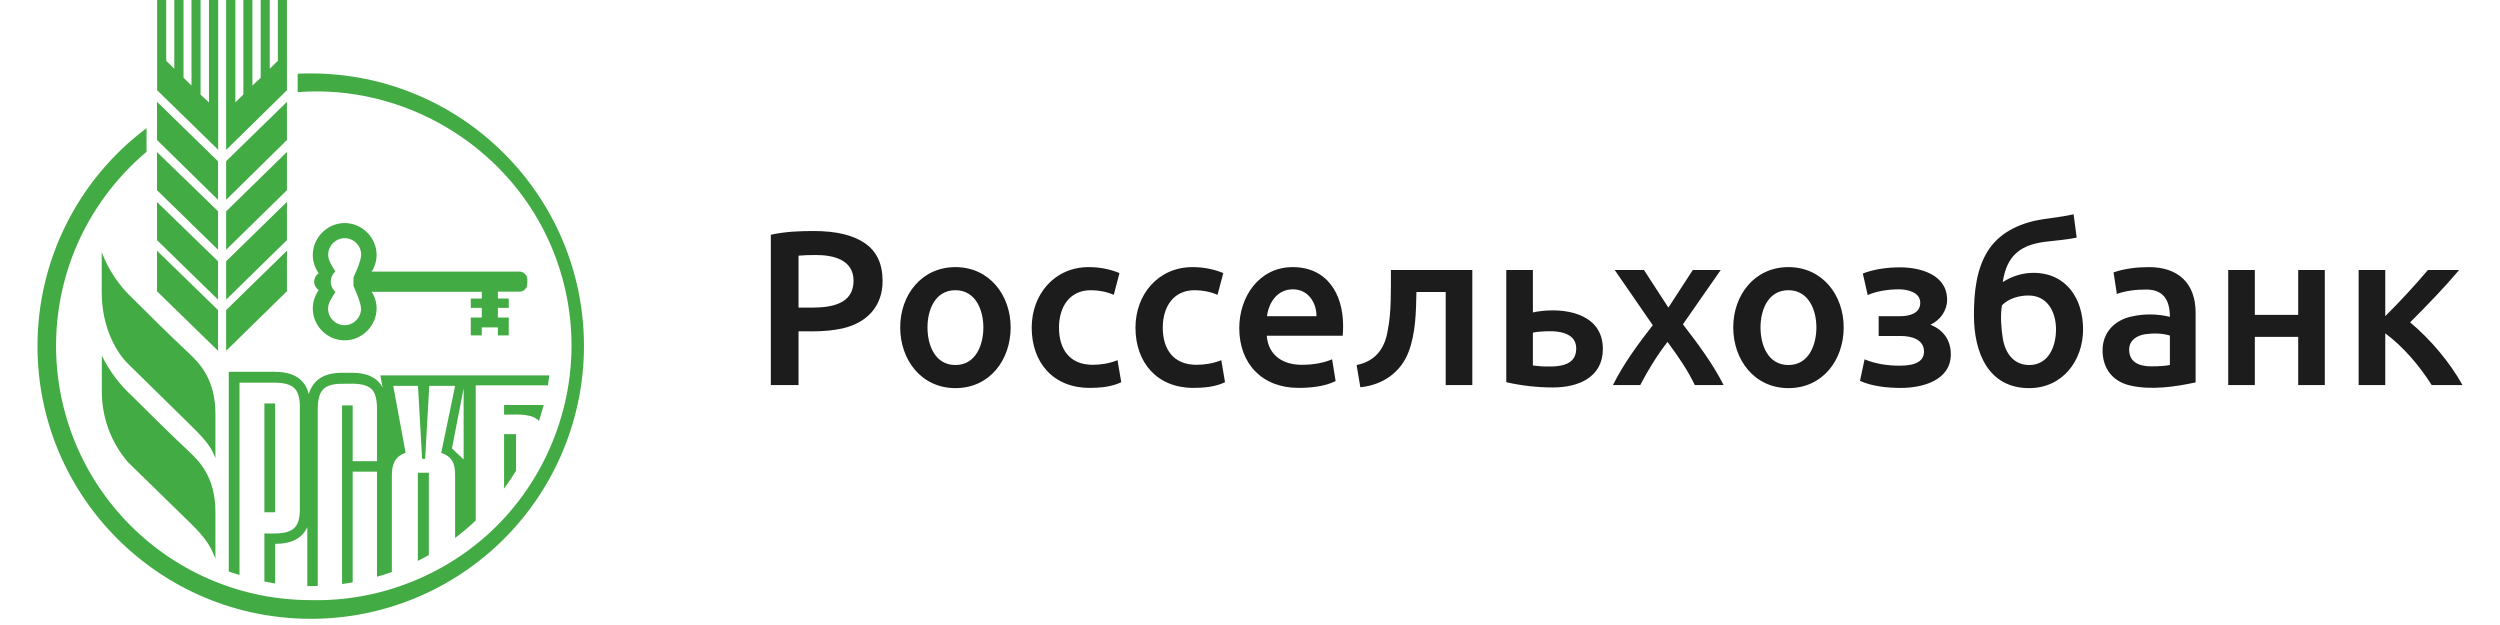
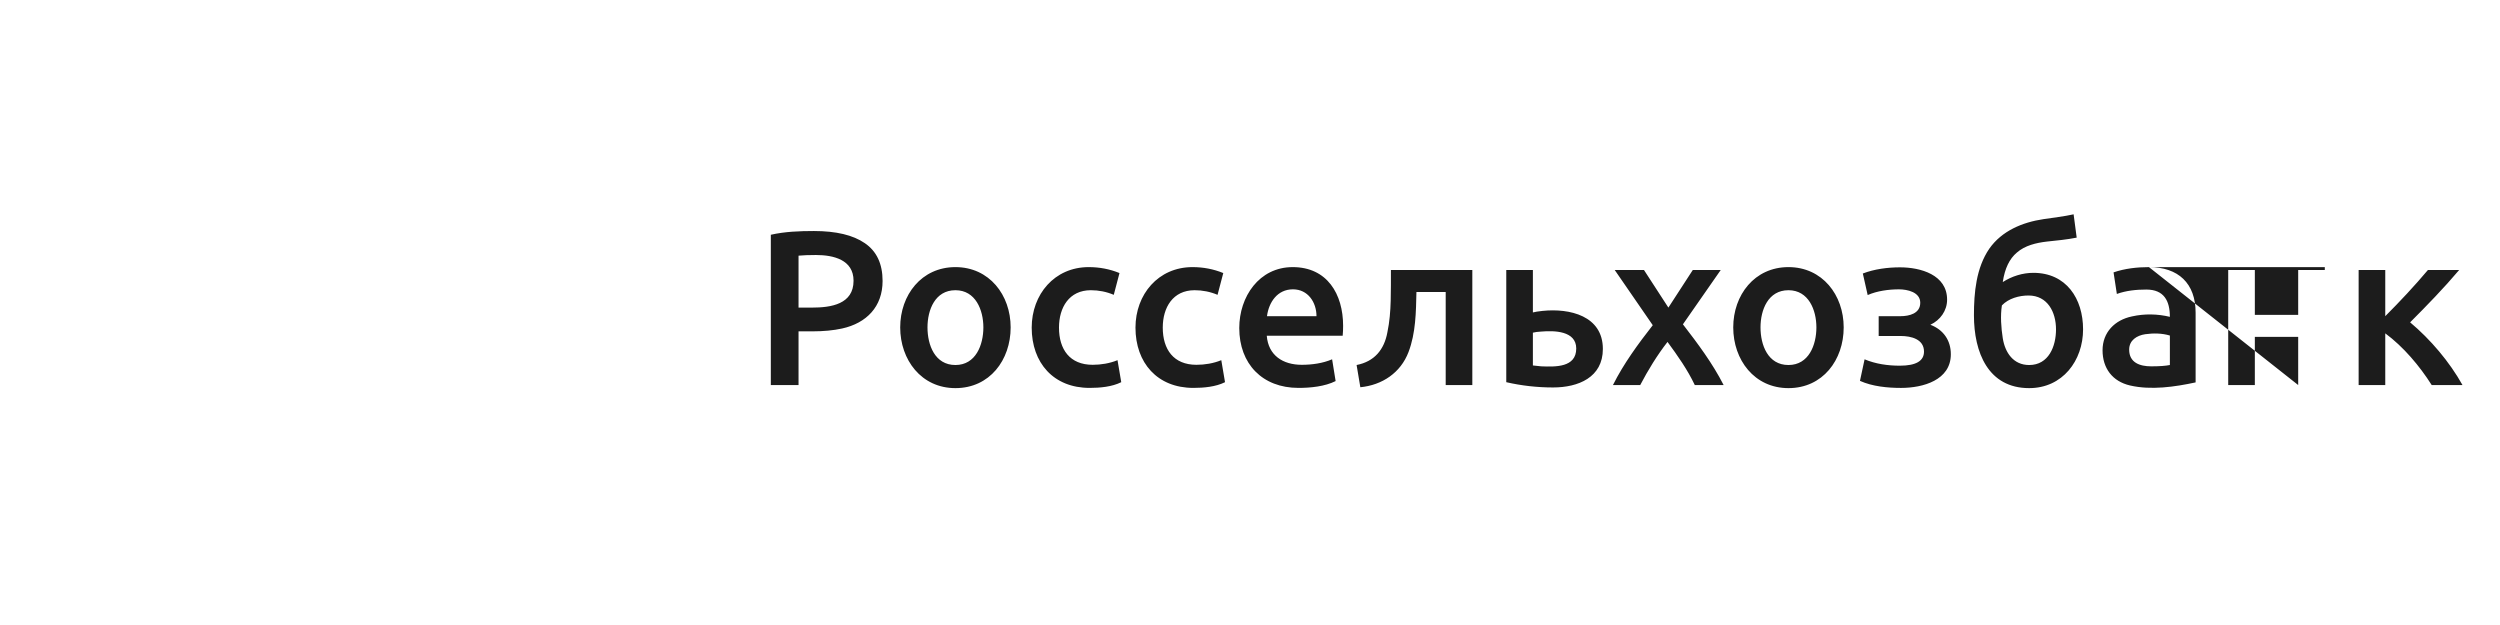
<svg xmlns="http://www.w3.org/2000/svg" width="200" height="50" viewBox="0 0 200 50" fill="none">
-   <path fill-rule="evenodd" clip-rule="evenodd" d="M18.092 28.064L22.955 23.3V20.055L18.092 24.807V28.064ZM18.092 15.985L22.955 11.199V8.152L18.092 12.893V15.974V15.985ZM18.092 19.978L22.955 15.214V12.156L18.092 16.909V19.978ZM16.706 8.185L16.046 7.569V0H15.32V6.843L14.682 6.216V0H13.945V5.501L13.296 4.862V0H12.57V7.217L17.454 11.98V0H16.717V8.185H16.706ZM18.092 23.971L22.955 19.208V16.15L18.092 20.902V23.971ZM12.559 23.3L17.443 28.064V24.807L12.559 20.055V23.3ZM22.229 4.862L21.58 5.501V0H20.854V6.227L20.194 6.843V0H19.468V7.558L18.829 8.185V0H18.092V11.991L22.955 7.217V0H22.229V4.862ZM12.559 11.199L17.443 15.985V12.904L12.559 8.141V11.188V11.199ZM12.559 15.214L17.443 19.978V16.898L12.559 12.167V15.214ZM12.559 19.208L17.443 23.971V20.902L12.559 16.161V19.208ZM41.569 21.727H29.732C29.99 21.327 30.127 20.861 30.128 20.385C30.122 18.995 28.954 17.838 27.564 17.844C26.183 17.85 25.029 19.003 25.023 20.385C25.023 20.935 25.199 21.441 25.496 21.859C25.275 22.006 25.135 22.264 25.133 22.53C25.133 22.816 25.287 23.069 25.496 23.212C25.19 23.643 25.024 24.158 25.023 24.686C25.023 26.07 26.18 27.228 27.564 27.228C28.954 27.234 30.122 26.077 30.128 24.686C30.128 24.191 29.985 23.729 29.732 23.344H38.543V23.883H37.663V24.631H38.543V25.401H37.663V26.832H38.543V26.194H39.831V26.832H40.7V25.401H39.831V24.631H40.7V23.883H39.831V23.333H41.569C41.904 23.333 42.185 23.053 42.185 22.717V22.343C42.179 22.01 41.902 21.733 41.569 21.727ZM28.884 24.697C28.884 25.416 28.283 26.017 27.564 26.017C26.845 26.017 26.244 25.416 26.244 24.697C26.244 24.192 26.588 23.768 26.838 23.355C26.6 23.152 26.46 22.843 26.464 22.53C26.464 22.2 26.607 21.914 26.827 21.716C26.59 21.302 26.247 20.872 26.255 20.374C26.255 19.655 26.856 19.054 27.575 19.054C28.294 19.054 28.895 19.655 28.895 20.374C28.895 20.913 28.279 22.189 28.279 22.189V22.871C28.268 22.882 28.884 24.158 28.884 24.697ZM8.136 20.176V23.355C8.136 26.381 9.457 28.339 10.227 29.087L15.265 34.037C16.673 35.413 16.915 35.864 17.234 36.645V33.124C17.234 30.259 15.902 29.004 15.045 28.196C13.547 26.785 12.078 25.338 10.623 23.883C9.522 22.853 8.671 21.585 8.136 20.176ZM10.623 31.738C9.599 30.81 8.759 29.698 8.147 28.46V31.199C8.115 33.31 8.854 35.36 10.227 36.964L15.265 41.881C16.624 43.208 16.897 43.869 17.201 44.606L17.234 44.686V40.979C17.234 38.109 15.898 36.852 15.047 36.052L15.046 36.052L15.045 36.051C13.55 34.645 12.075 33.19 10.623 31.738ZM24.859 5.874C24.51 5.874 24.162 5.875 23.813 5.896V7.371C32.21 6.727 40.34 11.507 43.859 19.158C45.012 21.665 45.644 24.381 45.715 27.14C45.857 32.675 43.678 38.133 39.765 42.05C35.851 45.966 30.393 48.148 24.858 48.008C19.462 48.014 14.285 45.877 10.465 42.067C6.644 38.257 4.493 33.085 4.484 27.689C4.484 21.452 7.289 15.885 11.723 12.145V10.253C9.013 12.28 6.813 14.912 5.299 17.939C3.784 20.966 2.997 24.305 2.999 27.689C2.999 39.736 12.79 49.505 24.869 49.505C30.659 49.508 36.213 47.211 40.31 43.12C44.407 39.03 46.712 33.479 46.717 27.689C46.717 15.644 36.927 5.875 24.859 5.874ZM41.283 37.657C40.986 38.152 40.656 38.636 40.326 39.087V34.73H41.283V37.657ZM43.212 33.37C43.181 33.47 43.151 33.572 43.12 33.674C42.592 33.135 41.646 33.146 40.799 33.168H40.326V32.398H43.494C43.41 32.719 43.312 33.039 43.212 33.37ZM21.151 32.277H22.009V32.288V40.979H21.151V32.277ZM19.171 30.615H22.009C22.746 30.615 23.263 30.769 23.549 31.055C23.846 31.33 23.989 31.847 23.989 32.573V40.714C23.989 41.44 23.857 41.946 23.549 42.232C23.109 42.683 22.273 42.683 21.591 42.683L21.151 42.672V46.523L22.009 46.676V43.508C23.329 43.508 24.176 43.068 24.583 42.166V46.886H24.869L25.419 46.874V32.716C25.419 31.968 25.562 31.44 25.859 31.143C26.134 30.846 26.651 30.703 27.366 30.703C27.468 30.703 27.575 30.701 27.687 30.699C28.39 30.685 29.259 30.669 29.742 31.143C30.029 31.44 30.161 31.979 30.161 32.716V36.897H28.213V32.43H27.366V46.721C27.652 46.688 27.916 46.644 28.213 46.589V37.733H30.161V46.138C30.557 46.028 30.953 45.906 31.349 45.763V38.063C31.349 37.183 31.558 36.523 32.449 36.225L31.459 30.868H33.439L33.769 36.709H34.011L34.341 30.868H36.409L35.298 36.225C36.222 36.556 36.409 37.117 36.409 38.052V43.035C36.986 42.602 37.537 42.136 38.059 41.638V30.824H43.835L43.945 30.032H30.425L30.612 31.011C30.194 30.219 29.38 29.823 28.191 29.823H27.344C25.914 29.823 25.034 30.395 24.704 31.528C24.407 30.34 23.494 29.746 21.998 29.746H18.301V45.719C18.587 45.818 18.873 45.917 19.16 45.995V30.626L19.171 30.615ZM37.091 36.754L36.156 35.873L37.091 31.066V36.754ZM33.579 44.794C33.528 44.82 33.478 44.846 33.428 44.872V44.861V37.821H34.308V44.399C34.079 44.536 33.828 44.666 33.579 44.794Z" fill="#42AB44" />
-   <path fill-rule="evenodd" clip-rule="evenodd" d="M166.135 19.01L165.889 17.145C165.095 17.324 164.281 17.407 163.477 17.532C161.8 17.782 160.151 18.464 159.147 19.89C158.092 21.431 157.915 23.409 157.915 25.224C157.915 28.19 159.052 31.05 162.333 31.05C165.008 31.05 166.646 28.846 166.646 26.35C166.646 23.889 165.3 21.827 162.668 21.827C161.806 21.827 160.943 22.1 160.221 22.566C160.385 21.463 160.761 20.7 161.348 20.207C161.997 19.635 162.903 19.425 163.741 19.327C164.542 19.241 165.344 19.169 166.135 19.01ZM160.151 24.432C160.682 23.874 161.529 23.64 162.28 23.64C163.811 23.64 164.481 24.975 164.481 26.35C164.481 27.704 163.897 29.202 162.333 29.202C161.07 29.202 160.403 28.209 160.221 27.054C160.091 26.232 160.022 25.267 160.151 24.432ZM172.093 29.307C172.751 29.307 173.249 29.272 173.59 29.201V26.843C172.962 26.654 172.263 26.645 171.618 26.737C170.944 26.838 170.333 27.222 170.333 27.969C170.333 29.01 171.182 29.307 172.093 29.307ZM171.917 21.369C174.257 21.369 175.649 22.66 175.649 25.012V30.592C173.981 30.95 172.087 31.227 170.404 30.838C168.995 30.513 168.204 29.457 168.204 28.022C168.204 26.584 169.187 25.594 170.562 25.312C171.557 25.088 172.6 25.109 173.59 25.347C173.59 24.074 173.124 23.164 171.706 23.164C170.919 23.164 170.093 23.245 169.348 23.516L169.084 21.791C169.979 21.48 170.975 21.369 171.917 21.369ZM183.855 30.803H185.984V21.598H183.855V25.188H180.387V21.598H178.257V30.803H180.387V26.948H183.855V30.803ZM190.821 25.294V21.598H188.691V30.803H190.821V26.667C192.28 27.747 193.567 29.275 194.535 30.803H196.999C195.957 28.939 194.445 27.159 192.81 25.787C194.159 24.437 195.502 23.055 196.735 21.598H194.236C193.158 22.877 192.003 24.111 190.821 25.294ZM149.026 21.88C149.951 21.524 151.016 21.387 152.001 21.387C153.638 21.387 155.768 21.976 155.768 23.974C155.768 24.855 155.22 25.613 154.43 25.981C155.469 26.373 156.067 27.228 156.067 28.34C156.067 30.418 153.83 31.033 152.089 31.033C151.007 31.033 149.797 30.918 148.797 30.47L149.167 28.745C150.054 29.118 151.028 29.255 151.983 29.255C153.274 29.255 153.92 28.88 153.92 28.128C153.92 27.131 152.892 26.879 152.054 26.879H150.294V25.295H152.036C152.746 25.295 153.62 25.08 153.62 24.221C153.62 23.367 152.582 23.147 151.913 23.147C151.105 23.147 150.16 23.273 149.414 23.605L149.026 21.88ZM147.495 26.192C147.495 23.602 145.79 21.369 143.077 21.369C140.359 21.369 138.659 23.604 138.659 26.192C138.659 28.785 140.346 31.05 143.077 31.05C145.822 31.05 147.495 28.798 147.495 26.192ZM145.312 26.192C145.312 27.59 144.706 29.201 143.077 29.201C141.432 29.201 140.841 27.602 140.841 26.192C140.841 24.789 141.45 23.217 143.077 23.217C144.689 23.217 145.312 24.8 145.312 26.192ZM133.471 24.608L135.425 21.598H137.66L134.633 25.945C135.816 27.479 137.01 29.072 137.889 30.803H135.583C135.008 29.588 134.198 28.432 133.401 27.353C132.566 28.427 131.849 29.6 131.218 30.803H129.036C129.89 29.095 131.05 27.515 132.221 26.016L129.176 21.598H131.517L133.471 24.608ZM123.406 24.872C123.066 24.907 122.807 24.948 122.631 24.995V21.598H120.502V30.575C121.734 30.859 122.987 30.997 124.251 30.997C126.255 30.997 128.229 30.196 128.229 27.917C128.229 25.262 125.572 24.647 123.406 24.872ZM123.3 29.307C123.007 29.284 122.784 29.26 122.631 29.237V26.614C122.807 26.567 123.03 26.538 123.3 26.526C124.317 26.438 126.099 26.454 126.099 27.881C126.099 29.412 124.418 29.35 123.3 29.307ZM113.315 23.358C113.279 24.968 113.263 26.637 112.682 28.163C112.047 29.829 110.571 30.808 108.827 30.979L108.528 29.201C109.951 28.922 110.738 27.976 110.992 26.579C111.167 25.75 111.234 24.89 111.256 24.044C111.277 23.229 111.273 22.413 111.273 21.598H117.786V30.803H115.656V23.358H113.315ZM99.141 26.244C99.141 29.11 100.989 31.032 103.876 31.032C104.834 31.032 105.979 30.922 106.85 30.486L106.569 28.744C105.816 29.067 104.952 29.184 104.14 29.184C102.638 29.184 101.466 28.437 101.341 26.86H107.414C107.44 26.6 107.449 26.33 107.449 26.068C107.449 23.523 106.172 21.369 103.418 21.369C100.724 21.369 99.141 23.745 99.141 26.244ZM105.319 25.294H101.359C101.506 24.168 102.2 23.146 103.436 23.146C104.631 23.146 105.319 24.178 105.319 25.294ZM90.838 26.209C90.838 23.554 92.658 21.369 95.397 21.369C96.266 21.369 97.087 21.527 97.862 21.844L97.404 23.587C96.829 23.34 96.197 23.217 95.573 23.217C93.829 23.217 93.021 24.601 93.021 26.209C93.021 27.953 93.886 29.184 95.714 29.184C96.385 29.184 97.08 29.069 97.703 28.814L98.002 30.575C97.254 30.949 96.29 31.032 95.468 31.032C92.587 31.032 90.838 29.029 90.838 26.209ZM82.536 26.209C82.536 29.029 84.285 31.032 87.165 31.032C87.988 31.032 88.952 30.949 89.7 30.575L89.401 28.814C88.778 29.069 88.083 29.184 87.412 29.184C85.584 29.184 84.719 27.953 84.719 26.209C84.719 24.601 85.527 23.217 87.271 23.217C87.895 23.217 88.527 23.34 89.102 23.587L89.559 21.844C88.785 21.527 87.963 21.369 87.095 21.369C84.356 21.369 82.536 23.554 82.536 26.209ZM80.852 26.192C80.852 28.798 79.179 31.05 76.434 31.05C73.704 31.05 72.016 28.785 72.016 26.192C72.016 23.604 73.717 21.369 76.434 21.369C79.147 21.369 80.852 23.602 80.852 26.192ZM78.67 26.192C78.67 24.8 78.047 23.217 76.434 23.217C74.807 23.217 74.199 24.789 74.199 26.192C74.199 27.602 74.79 29.201 76.434 29.201C78.064 29.201 78.67 27.59 78.67 26.192ZM69.181 19.45C68.243 18.805 66.887 18.482 65.115 18.482C63.97 18.482 62.785 18.527 61.666 18.781V30.803H63.883V26.508H64.992C65.884 26.508 66.676 26.432 67.368 26.28C69.322 25.849 70.607 24.534 70.607 22.478C70.607 21.105 70.132 20.096 69.181 19.45ZM63.883 20.453C64.247 20.418 64.711 20.401 65.274 20.401C66.669 20.401 68.284 20.775 68.284 22.46C68.284 24.338 66.484 24.608 64.957 24.608H63.883V20.453Z" fill="#1C1C1C" />
+   <path fill-rule="evenodd" clip-rule="evenodd" d="M166.135 19.01L165.889 17.145C165.095 17.324 164.281 17.407 163.477 17.532C161.8 17.782 160.151 18.464 159.147 19.89C158.092 21.431 157.915 23.409 157.915 25.224C157.915 28.19 159.052 31.05 162.333 31.05C165.008 31.05 166.646 28.846 166.646 26.35C166.646 23.889 165.3 21.827 162.668 21.827C161.806 21.827 160.943 22.1 160.221 22.566C160.385 21.463 160.761 20.7 161.348 20.207C161.997 19.635 162.903 19.425 163.741 19.327C164.542 19.241 165.344 19.169 166.135 19.01ZM160.151 24.432C160.682 23.874 161.529 23.64 162.28 23.64C163.811 23.64 164.481 24.975 164.481 26.35C164.481 27.704 163.897 29.202 162.333 29.202C161.07 29.202 160.403 28.209 160.221 27.054C160.091 26.232 160.022 25.267 160.151 24.432ZM172.093 29.307C172.751 29.307 173.249 29.272 173.59 29.201V26.843C172.962 26.654 172.263 26.645 171.618 26.737C170.944 26.838 170.333 27.222 170.333 27.969C170.333 29.01 171.182 29.307 172.093 29.307ZM171.917 21.369C174.257 21.369 175.649 22.66 175.649 25.012V30.592C173.981 30.95 172.087 31.227 170.404 30.838C168.995 30.513 168.204 29.457 168.204 28.022C168.204 26.584 169.187 25.594 170.562 25.312C171.557 25.088 172.6 25.109 173.59 25.347C173.59 24.074 173.124 23.164 171.706 23.164C170.919 23.164 170.093 23.245 169.348 23.516L169.084 21.791C169.979 21.48 170.975 21.369 171.917 21.369ZH185.984V21.598H183.855V25.188H180.387V21.598H178.257V30.803H180.387V26.948H183.855V30.803ZM190.821 25.294V21.598H188.691V30.803H190.821V26.667C192.28 27.747 193.567 29.275 194.535 30.803H196.999C195.957 28.939 194.445 27.159 192.81 25.787C194.159 24.437 195.502 23.055 196.735 21.598H194.236C193.158 22.877 192.003 24.111 190.821 25.294ZM149.026 21.88C149.951 21.524 151.016 21.387 152.001 21.387C153.638 21.387 155.768 21.976 155.768 23.974C155.768 24.855 155.22 25.613 154.43 25.981C155.469 26.373 156.067 27.228 156.067 28.34C156.067 30.418 153.83 31.033 152.089 31.033C151.007 31.033 149.797 30.918 148.797 30.47L149.167 28.745C150.054 29.118 151.028 29.255 151.983 29.255C153.274 29.255 153.92 28.88 153.92 28.128C153.92 27.131 152.892 26.879 152.054 26.879H150.294V25.295H152.036C152.746 25.295 153.62 25.08 153.62 24.221C153.62 23.367 152.582 23.147 151.913 23.147C151.105 23.147 150.16 23.273 149.414 23.605L149.026 21.88ZM147.495 26.192C147.495 23.602 145.79 21.369 143.077 21.369C140.359 21.369 138.659 23.604 138.659 26.192C138.659 28.785 140.346 31.05 143.077 31.05C145.822 31.05 147.495 28.798 147.495 26.192ZM145.312 26.192C145.312 27.59 144.706 29.201 143.077 29.201C141.432 29.201 140.841 27.602 140.841 26.192C140.841 24.789 141.45 23.217 143.077 23.217C144.689 23.217 145.312 24.8 145.312 26.192ZM133.471 24.608L135.425 21.598H137.66L134.633 25.945C135.816 27.479 137.01 29.072 137.889 30.803H135.583C135.008 29.588 134.198 28.432 133.401 27.353C132.566 28.427 131.849 29.6 131.218 30.803H129.036C129.89 29.095 131.05 27.515 132.221 26.016L129.176 21.598H131.517L133.471 24.608ZM123.406 24.872C123.066 24.907 122.807 24.948 122.631 24.995V21.598H120.502V30.575C121.734 30.859 122.987 30.997 124.251 30.997C126.255 30.997 128.229 30.196 128.229 27.917C128.229 25.262 125.572 24.647 123.406 24.872ZM123.3 29.307C123.007 29.284 122.784 29.26 122.631 29.237V26.614C122.807 26.567 123.03 26.538 123.3 26.526C124.317 26.438 126.099 26.454 126.099 27.881C126.099 29.412 124.418 29.35 123.3 29.307ZM113.315 23.358C113.279 24.968 113.263 26.637 112.682 28.163C112.047 29.829 110.571 30.808 108.827 30.979L108.528 29.201C109.951 28.922 110.738 27.976 110.992 26.579C111.167 25.75 111.234 24.89 111.256 24.044C111.277 23.229 111.273 22.413 111.273 21.598H117.786V30.803H115.656V23.358H113.315ZM99.141 26.244C99.141 29.11 100.989 31.032 103.876 31.032C104.834 31.032 105.979 30.922 106.85 30.486L106.569 28.744C105.816 29.067 104.952 29.184 104.14 29.184C102.638 29.184 101.466 28.437 101.341 26.86H107.414C107.44 26.6 107.449 26.33 107.449 26.068C107.449 23.523 106.172 21.369 103.418 21.369C100.724 21.369 99.141 23.745 99.141 26.244ZM105.319 25.294H101.359C101.506 24.168 102.2 23.146 103.436 23.146C104.631 23.146 105.319 24.178 105.319 25.294ZM90.838 26.209C90.838 23.554 92.658 21.369 95.397 21.369C96.266 21.369 97.087 21.527 97.862 21.844L97.404 23.587C96.829 23.34 96.197 23.217 95.573 23.217C93.829 23.217 93.021 24.601 93.021 26.209C93.021 27.953 93.886 29.184 95.714 29.184C96.385 29.184 97.08 29.069 97.703 28.814L98.002 30.575C97.254 30.949 96.29 31.032 95.468 31.032C92.587 31.032 90.838 29.029 90.838 26.209ZM82.536 26.209C82.536 29.029 84.285 31.032 87.165 31.032C87.988 31.032 88.952 30.949 89.7 30.575L89.401 28.814C88.778 29.069 88.083 29.184 87.412 29.184C85.584 29.184 84.719 27.953 84.719 26.209C84.719 24.601 85.527 23.217 87.271 23.217C87.895 23.217 88.527 23.34 89.102 23.587L89.559 21.844C88.785 21.527 87.963 21.369 87.095 21.369C84.356 21.369 82.536 23.554 82.536 26.209ZM80.852 26.192C80.852 28.798 79.179 31.05 76.434 31.05C73.704 31.05 72.016 28.785 72.016 26.192C72.016 23.604 73.717 21.369 76.434 21.369C79.147 21.369 80.852 23.602 80.852 26.192ZM78.67 26.192C78.67 24.8 78.047 23.217 76.434 23.217C74.807 23.217 74.199 24.789 74.199 26.192C74.199 27.602 74.79 29.201 76.434 29.201C78.064 29.201 78.67 27.59 78.67 26.192ZM69.181 19.45C68.243 18.805 66.887 18.482 65.115 18.482C63.97 18.482 62.785 18.527 61.666 18.781V30.803H63.883V26.508H64.992C65.884 26.508 66.676 26.432 67.368 26.28C69.322 25.849 70.607 24.534 70.607 22.478C70.607 21.105 70.132 20.096 69.181 19.45ZM63.883 20.453C64.247 20.418 64.711 20.401 65.274 20.401C66.669 20.401 68.284 20.775 68.284 22.46C68.284 24.338 66.484 24.608 64.957 24.608H63.883V20.453Z" fill="#1C1C1C" />
</svg>